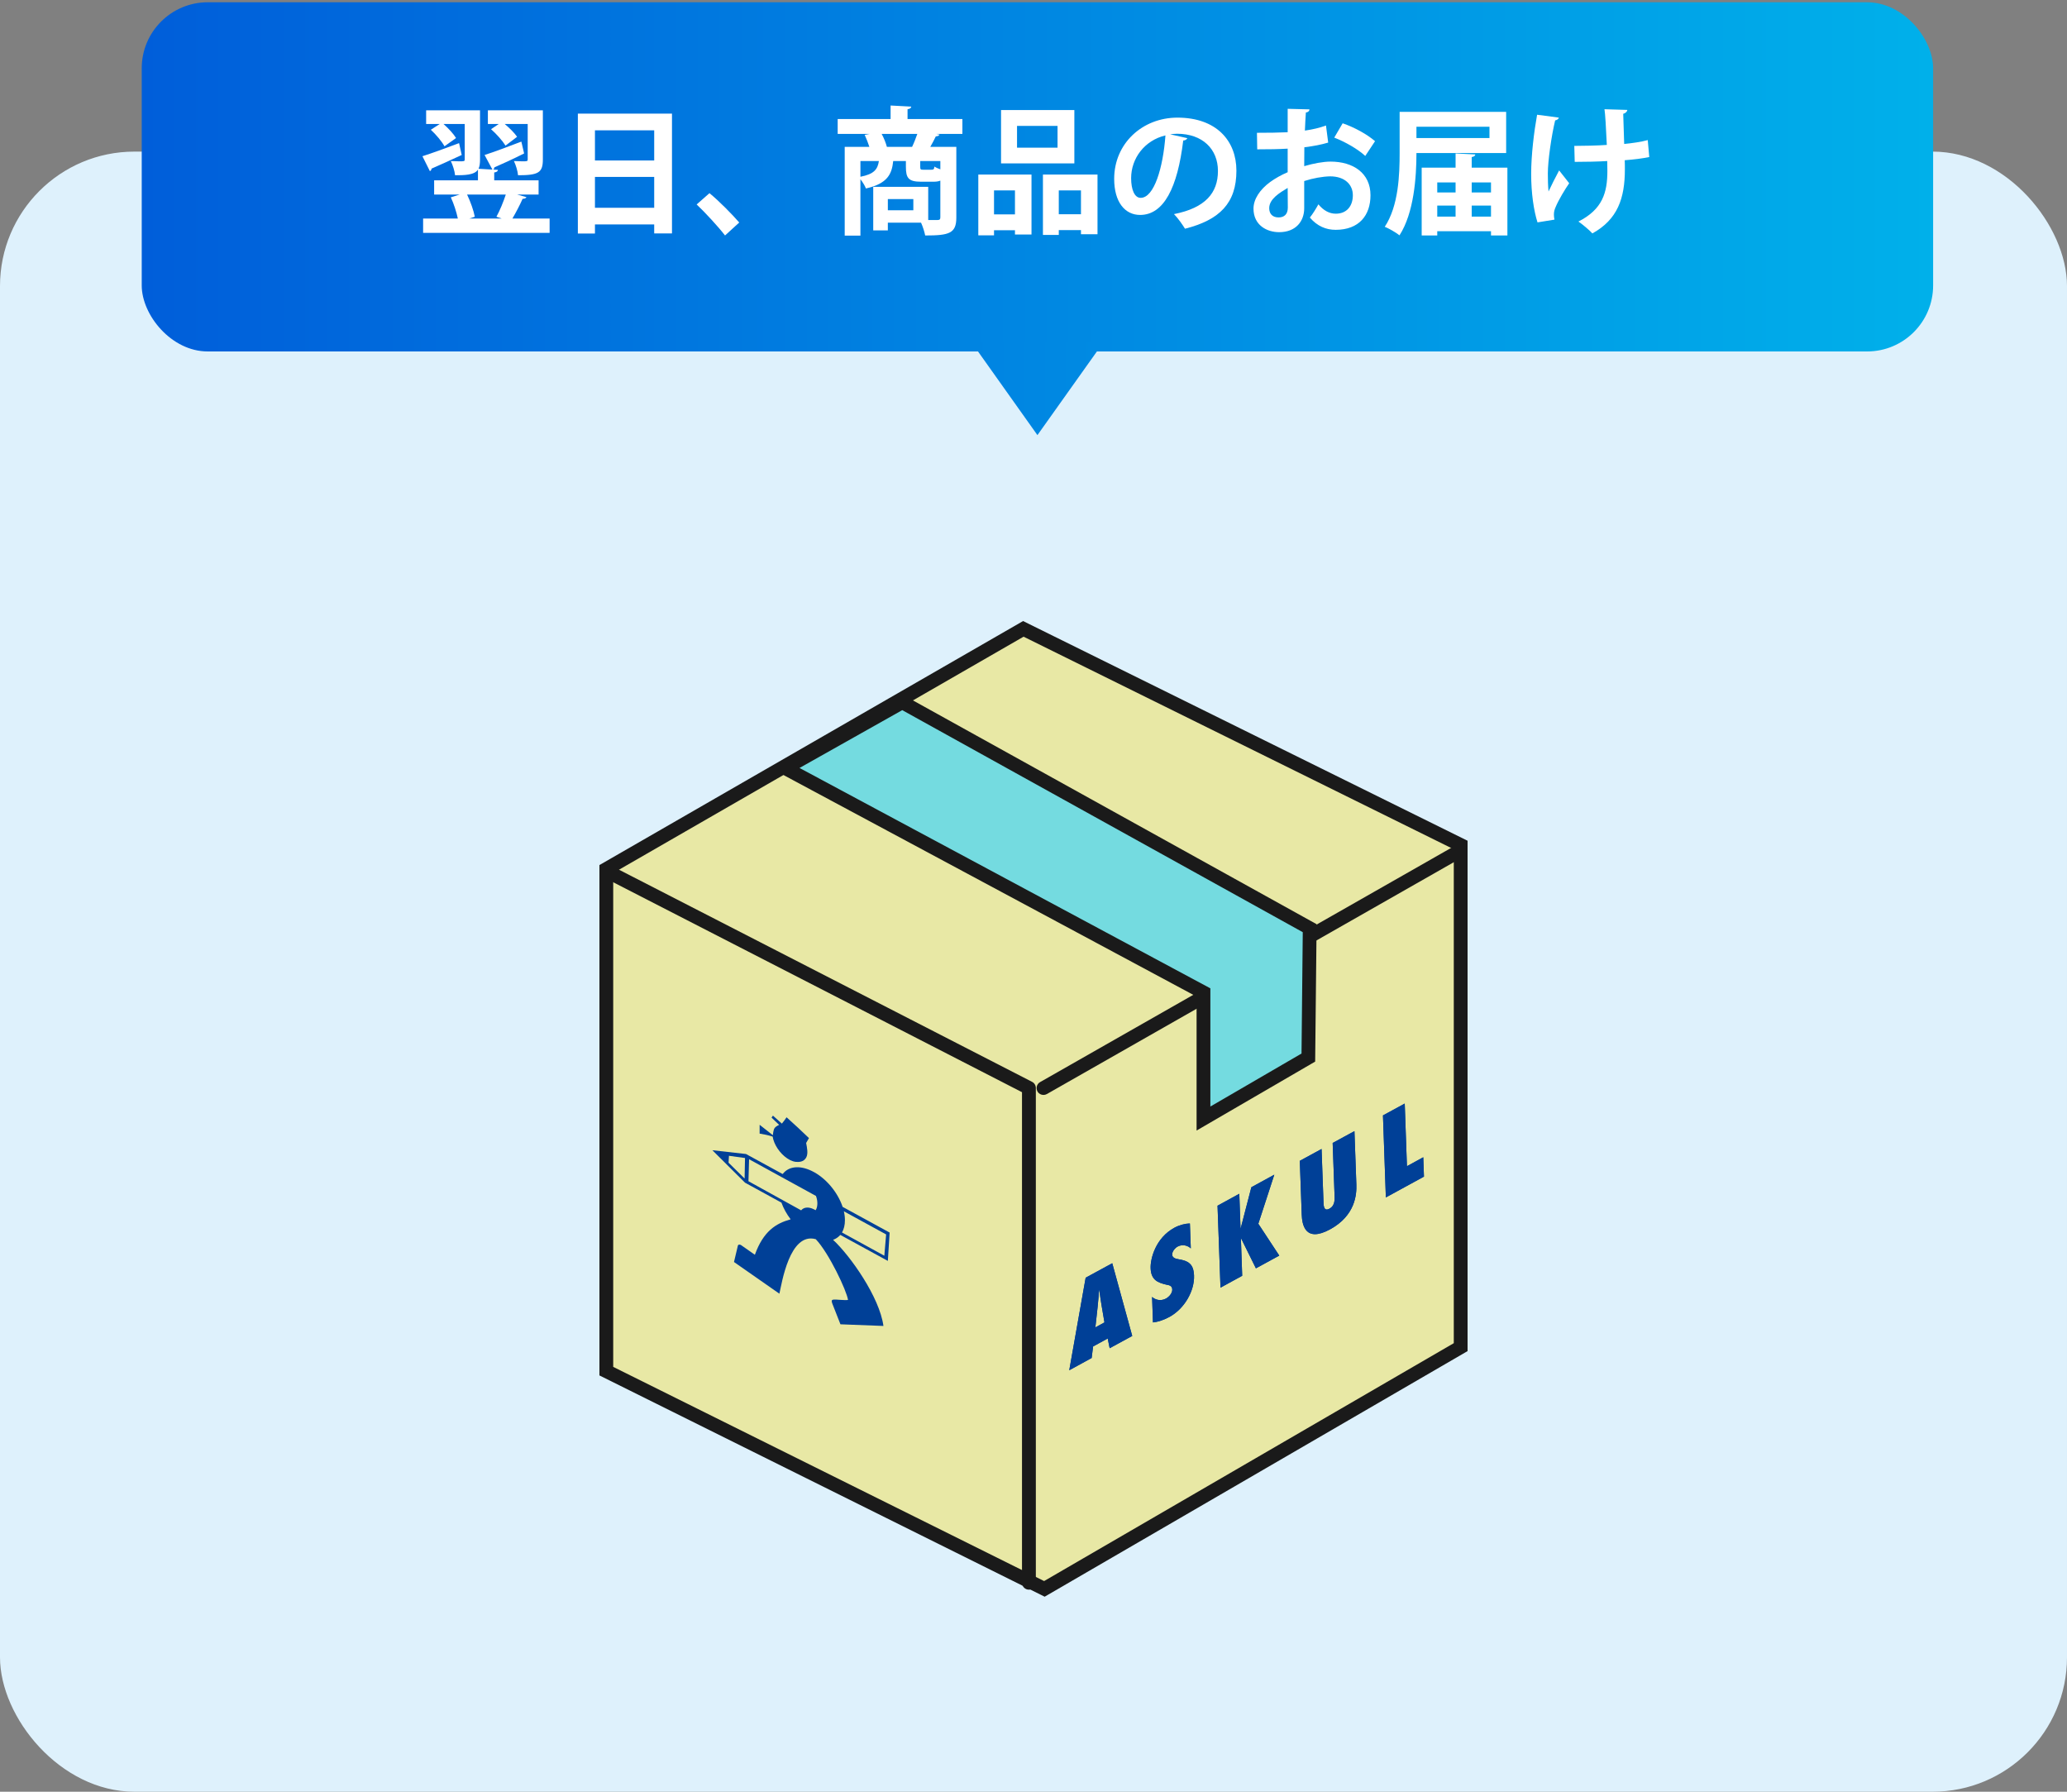
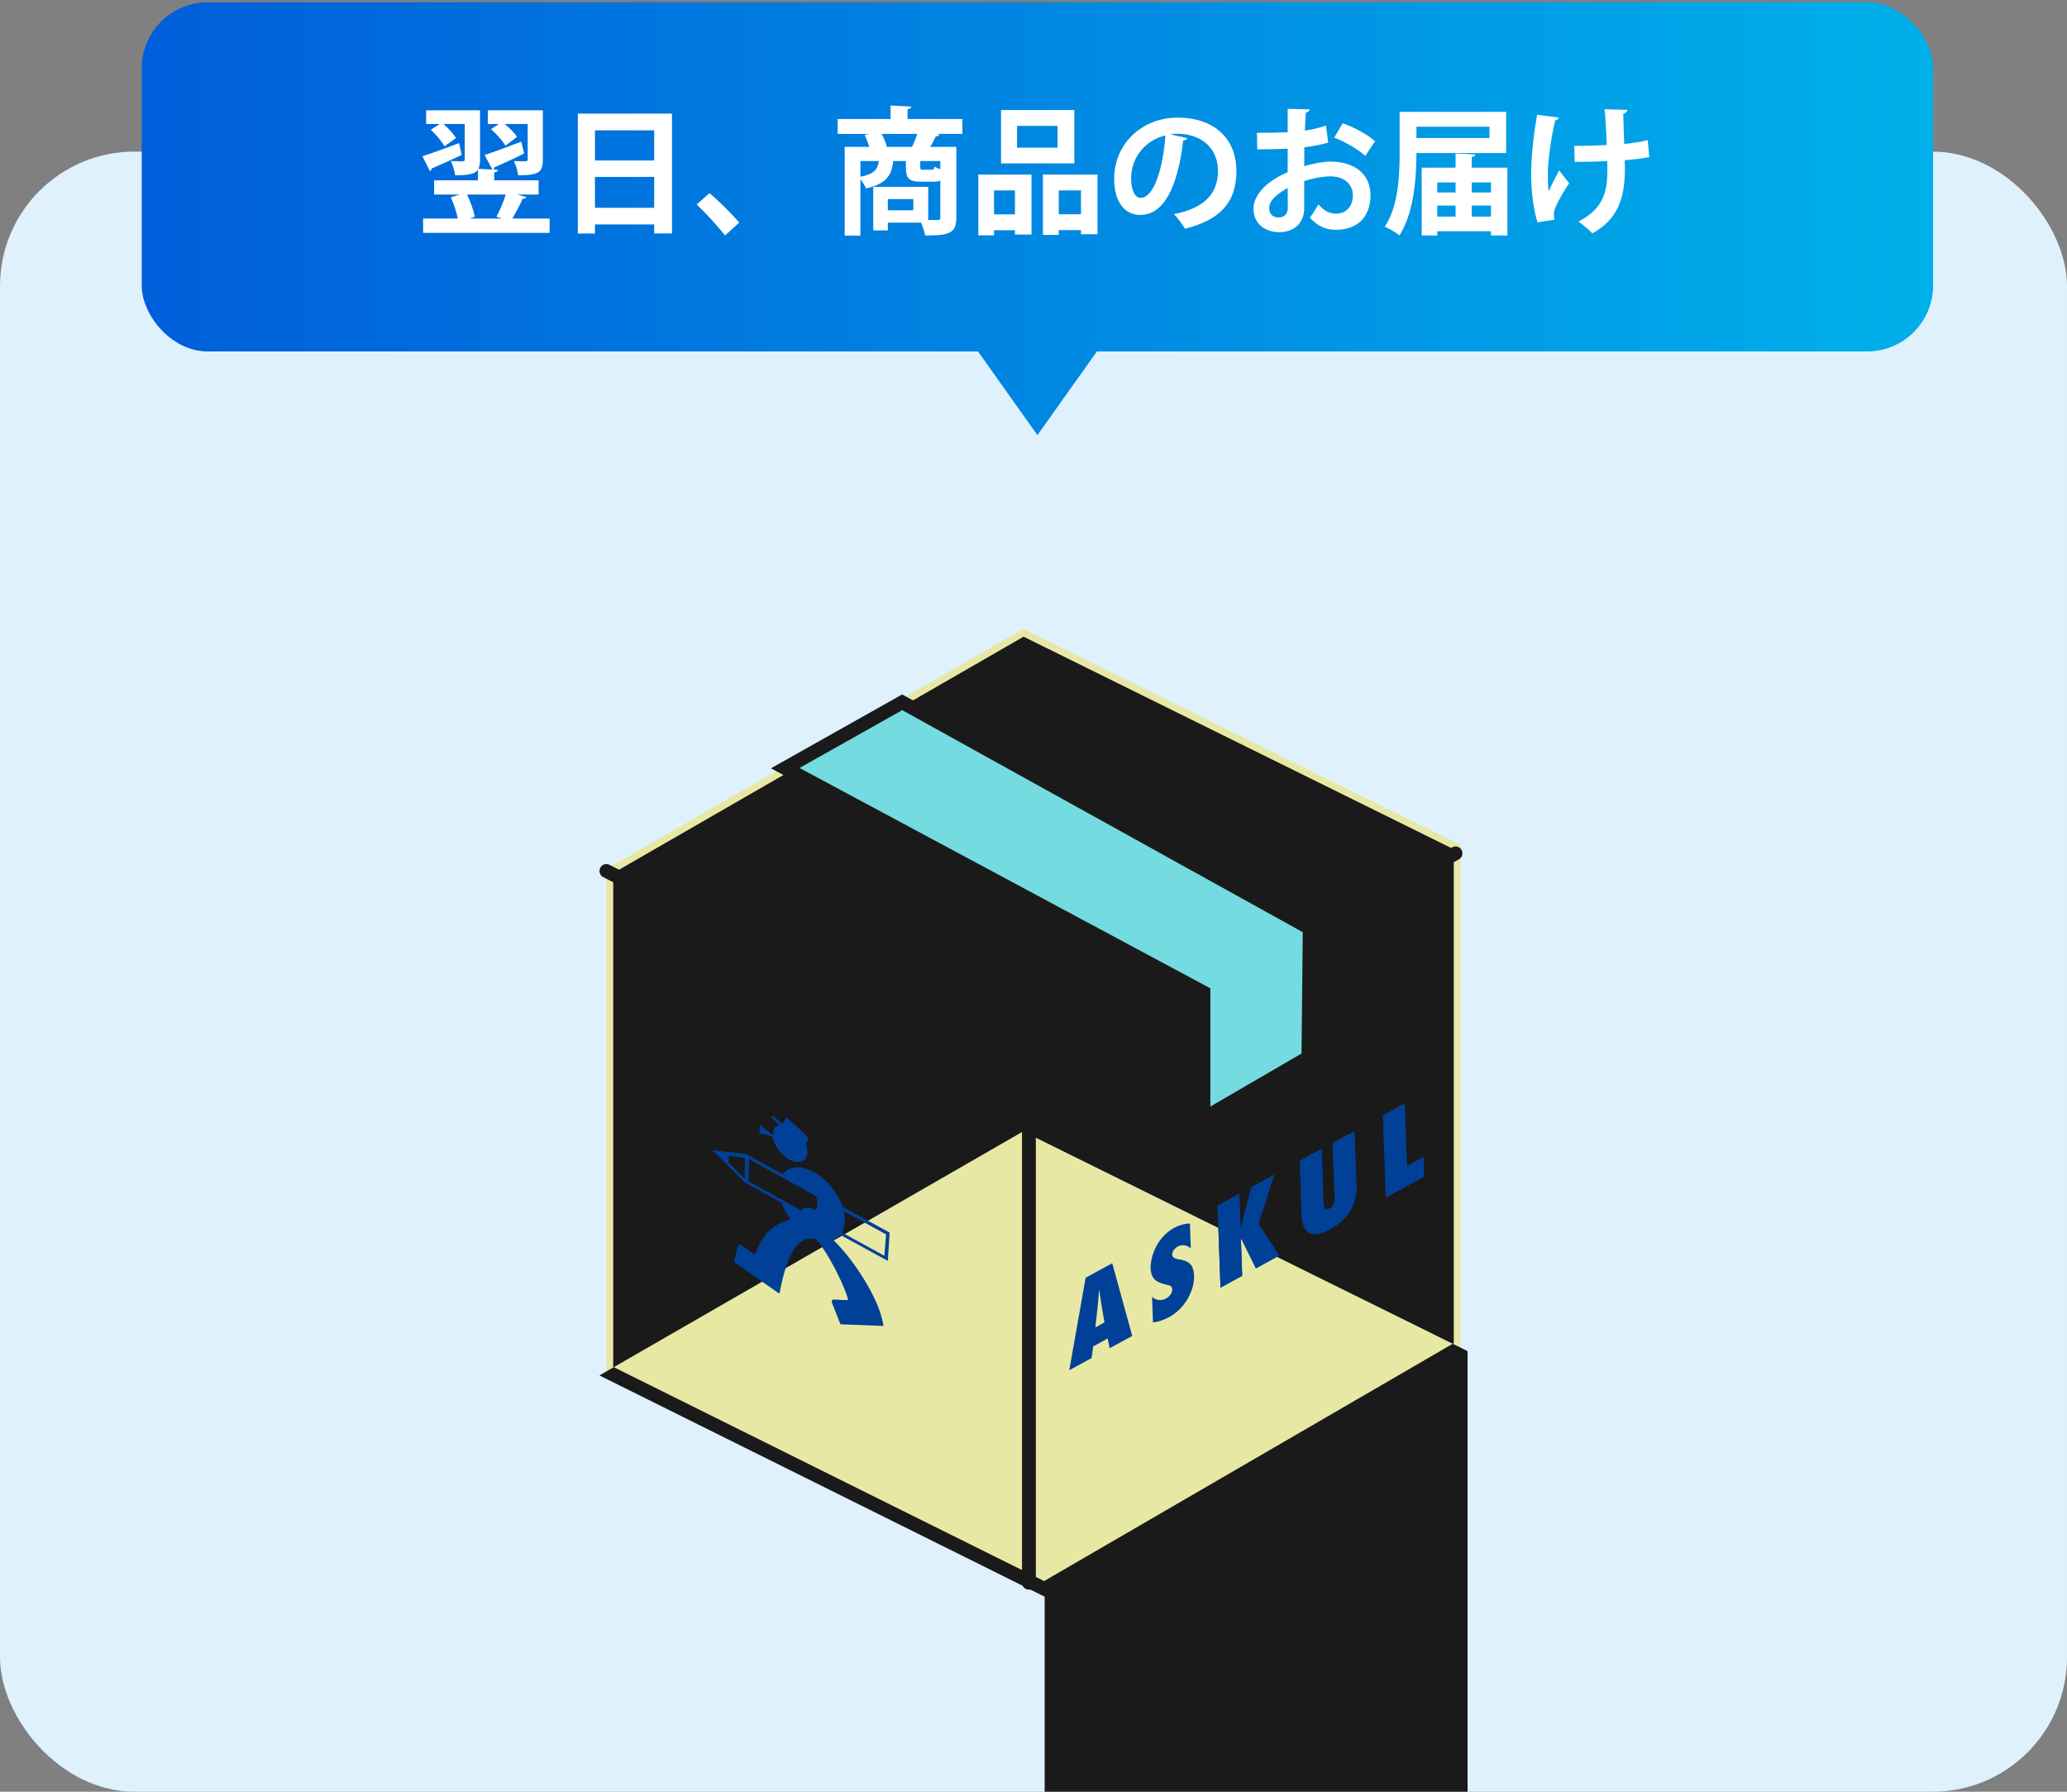
<svg xmlns="http://www.w3.org/2000/svg" xmlns:xlink="http://www.w3.org/1999/xlink" id="_レイヤー_2" viewBox="0 0 300 260">
  <rect x="0" y="0" width="300" height="260" fill="#808080" stroke="none" />
  <defs>
    <style>.cls-1{fill:#fff;}.cls-2{fill:#e8e8a5;}.cls-3{fill:#74dbe0;}.cls-4{fill:url(#_新規グラデーションスウォッチ_1);}.cls-5{fill:url(#_新規グラデーションスウォッチ_1-2);}.cls-6{fill:#e4e7cc;}.cls-7{fill:none;}.cls-8{fill:#004097;}.cls-9{fill:#1a1a1a;}.cls-10{fill:#def1fc;}</style>
    <linearGradient id="_新規グラデーションスウォッチ_1" x1="20.57" y1="25.67" x2="280.1" y2="25.67" gradientUnits="userSpaceOnUse">
      <stop offset="0" stop-color="#005eda" />
      <stop offset="1" stop-color="#00b0ea" />
    </linearGradient>
    <linearGradient id="_新規グラデーションスウォッチ_1-2" x1="27.11" y1="56.4" x2="273.33" y2="56.4" xlink:href="#_新規グラデーションスウォッチ_1" />
  </defs>
  <g id="_レイヤー_1-2">
    <rect class="cls-10" y="22" width="300" height="238" rx="19.51" ry="19.51" />
    <g>
      <rect class="cls-4" x="20.57" y=".33" width="260" height="50.67" rx="9.58" ry="9.58" />
      <polygon class="cls-5" points="141 49.67 150.57 63.14 160.15 49.67 141 49.67" />
      <g>
        <path class="cls-1" d="M61.31,22.67c1.32-.42,3.36-1.16,5.32-1.9l.38,1.72c-1.6,.74-3.26,1.5-4.38,1.98,0,.16-.1,.32-.24,.36l-1.08-2.16Zm15.1,5.94c-.08,.16-.28,.24-.56,.24-.38,.86-.96,1.98-1.48,2.86h5.4v2.08h-18.36v-2.08h5.04c-.2-.94-.58-2.14-1.02-3.08l1.3-.4h-3.72v-2.06h6.36v-1.56c-.5,.82-2.06,.82-3.32,.82-.06-.62-.34-1.48-.62-2.06,.42,.02,.86,.04,1.2,.04,.74,0,.82,0,.82-.28v-5.14h-3.08c.72,.64,1.46,1.44,1.82,2.04l-1.68,1.2c-.36-.68-1.22-1.7-1.98-2.4l1.3-.84h-1.98v-1.98h7.82v7.14c0,.58-.06,1.02-.22,1.34l2.02,.12-1.14-2.12c1.34-.42,3.38-1.2,5.34-1.94l.4,1.72c-1.56,.78-3.2,1.54-4.32,2.02,0,.12-.06,.24-.16,.32l.68,.04c-.02,.2-.16,.32-.54,.38v1.14h6.44v2.06h-3.12l1.36,.38Zm-4.36,2.84c.5-.9,1.02-2.18,1.36-3.22h-5.62c.5,1.04,.96,2.34,1.12,3.22l-.78,.26h4.68l-.76-.26Zm1.32-10.32c-.42-.68-1.32-1.7-2.1-2.38l1.12-.76h-1.58v-1.98h7.98v7.14c0,1.9-.64,2.28-3.6,2.28-.06-.62-.32-1.48-.6-2.06,.42,.02,.86,.04,1.18,.04,.74,0,.82,0,.82-.3v-5.12h-3.34c.72,.6,1.42,1.3,1.8,1.86l-1.68,1.28Z" />
        <path class="cls-1" d="M83.87,16.49h13.66v17.38h-2.58v-1.3h-8.6v1.32h-2.48V16.49Zm11.08,2.42h-8.6v4.38h8.6v-4.38Zm-8.6,11.24h8.6v-4.48h-8.6v4.48Z" />
        <path class="cls-1" d="M102.97,28.03c1.4,1.14,3.36,3.14,4.32,4.26l-2.06,1.88c-.9-1.18-2.92-3.38-4.12-4.5l1.86-1.64Z" />
        <path class="cls-1" d="M139.68,17.27v2.16h-3.78l.46,.1c-.08,.16-.24,.24-.54,.26-.22,.46-.5,1.02-.8,1.52h3.78v10.26c0,2.3-1.04,2.6-4.52,2.6-.1-.52-.34-1.28-.6-1.86h-4.82v1.12h-2.12v-6.32h7.98v4.82h1.32c.34,0,.44-.1,.44-.4v-5.32c-.28,.12-.62,.16-1.04,.16h-1.74c-1.84,0-2.22-.52-2.22-2.18v-.82h-1.84c-.2,1.88-.8,3.26-3.96,3.98-.14-.38-.48-.94-.8-1.34v8.18h-2.28v-12.88h3.58c-.18-.56-.44-1.22-.68-1.74l.74-.14h-4.66v-2.16h7.68v-1.96l3,.16c-.02,.2-.16,.32-.54,.38v1.42h7.96Zm-14.8,6.1v2.28c1.96-.38,2.5-1.06,2.68-2.28h-2.68Zm3.08-3.94c.34,.62,.62,1.34,.76,1.88h3.66c.28-.58,.54-1.26,.76-1.88h-5.18Zm4.6,11.08v-1.62h-3.7v1.62h3.7Zm2.6-5.88c.32,0,.42-.06,.46-.46,.2,.14,.52,.28,.86,.4v-1.2h-2.92v.8c0,.42,.04,.46,.46,.46h1.14Z" />
        <path class="cls-1" d="M141.99,34.15v-8.82h7.72v8.7h-2.4v-.62h-3.04v.74h-2.28Zm5.32-6.52h-3.04v3.48h3.04v-3.48Zm8.62-11.66v7.74h-10.64v-7.74h10.64Zm-2.44,5.46v-3.16h-5.88v3.16h5.88Zm-2.12,3.9h7.92v8.66h-2.4v-.6h-3.22v.7h-2.3v-8.76Zm2.3,5.76h3.22v-3.46h-3.22v3.46Z" />
        <path class="cls-1" d="M172.33,20.05c-.08,.18-.32,.34-.6,.34-.82,6.84-2.82,10.8-6.26,10.8-2.18,0-3.76-1.84-3.76-5.24,0-5.12,4.08-8.88,9.18-8.88,5.66,0,8.56,3.36,8.56,7.7,0,4.7-2.42,7.14-7.46,8.42-.38-.6-.94-1.44-1.6-2.12,4.56-.9,6.38-3.08,6.38-6.26s-2.24-5.4-5.92-5.4c-.36,0-.68,.04-1.02,.08l2.5,.56Zm-3.18-.4c-3.04,.72-4.98,3.34-4.98,6.2,0,1.68,.5,2.86,1.38,2.86,1.96,0,3.26-4.38,3.6-9.06Z" />
        <path class="cls-1" d="M192.77,20.69c-1,.3-2.14,.52-3.46,.68,0,.94-.02,1.9-.02,2.74,1.36-.4,2.78-.66,3.82-.66,3.28,0,5.8,1.66,5.8,4.88,0,2.9-1.64,5.02-5.06,5.02-1.38,0-2.66-.52-3.74-1.78,.42-.52,.9-1.3,1.24-1.92,.74,.9,1.6,1.36,2.52,1.36,1.62,0,2.48-1.14,2.48-2.68s-1.16-2.74-3.3-2.74c-1.08,.02-2.46,.26-3.76,.68v3.96c0,1.84-1.18,3.46-3.64,3.46-1.74,0-3.72-.98-3.72-3.42,0-1.36,.92-2.76,2.42-3.86,.72-.52,1.6-1.02,2.54-1.42v-3.42c-1.32,.08-2.8,.1-4.42,.1l-.04-2.4c1.66,0,3.14-.02,4.46-.08v-3.4l3.16,.08c0,.24-.2,.42-.52,.46-.06,.78-.1,1.7-.14,2.62,1.12-.16,2.16-.4,3.06-.74l.32,2.48Zm-5.88,6.58c-1.16,.7-2.68,1.6-2.68,2.94,0,.82,.48,1.34,1.36,1.34,.82,0,1.34-.46,1.34-1.42,0-.5,0-1.68-.02-2.86Zm11.26-4.64c-1.08-1-2.9-2.04-4.5-2.66l1.22-2.08c1.74,.6,3.58,1.62,4.7,2.6l-1.42,2.14Z" />
        <path class="cls-1" d="M218.6,22.21h-13.02c0,3.5-.36,8.68-2.46,11.94-.46-.38-1.54-1-2.14-1.24,2.02-3.06,2.16-7.58,2.16-10.76v-5.92h15.46v5.98Zm-2.42-3.82h-10.6v1.64h10.6v-1.64Zm-2.58,5.94h5.18v9.84h-2.38v-.62h-7.8v.62h-2.26v-9.84h4.92v-2.06l2.86,.14c-.02,.2-.16,.32-.52,.38v1.54Zm-2.34,2.14h-2.66v1.46h2.66v-1.46Zm-2.66,3.36v1.6h2.66v-1.6h-2.66Zm7.8-3.36h-2.8v1.46h2.8v-1.46Zm-2.8,4.96h2.8v-1.6h-2.8v1.6Z" />
        <path class="cls-1" d="M226.25,17.07c-.04,.2-.28,.36-.54,.4-.54,2.26-1.06,5.86-1.06,7.7,0,.86,.02,1.8,.1,2.62,.34-.74,1.04-2.14,1.54-3.06l1.46,1.86c-.56,.8-1.56,2.44-1.98,3.48-.16,.36-.24,.68-.24,1.06,0,.22,.02,.46,.08,.74l-2.46,.4c-.54-1.7-.92-4.22-.92-7.02s.42-6.14,.86-8.6l3.16,.42Zm2.24,4.1c1.1,0,3.44-.04,4.72-.14-.1-2.32-.24-4.62-.34-5.18l3.32,.1c-.02,.22-.24,.48-.6,.56,.02,.94,.08,2.7,.14,4.38,1.08-.1,2.5-.3,3.42-.56l.22,2.46c-.98,.2-2.2,.36-3.56,.46,.02,.22,.02,1.1,.02,1.32,0,4.18-1.04,7.28-4.72,9.3-.34-.4-1.5-1.38-2.02-1.72,3.5-1.78,4.2-4.2,4.2-7.34l-.02-1.44c-1.22,.08-3.16,.12-4.72,.12l-.06-2.32Z" />
      </g>
    </g>
    <g>
      <g>
        <path class="cls-2" d="M88,126.11v72.86l63.58,31.6,60.42-35.08V122.62l-63.47-31.36-60.53,34.85Z" />
-         <path class="cls-9" d="M151.62,231.7l-.48-.24-64.14-31.87V125.53l61.49-35.41,.48,.24,64.03,31.64v74.06l-61.38,35.64Zm-62.62-33.35l62.54,31.08,59.46-34.52V123.24l-62.44-30.85-59.56,34.3v71.67Z" />
+         <path class="cls-9" d="M151.62,231.7l-.48-.24-64.14-31.87l61.49-35.41,.48,.24,64.03,31.64v74.06l-61.38,35.64Zm-62.62-33.35l62.54,31.08,59.46-34.52V123.24l-62.44-30.85-59.56,34.3v71.67Z" />
      </g>
      <path class="cls-9" d="M149.33,230.68c-.55,0-1-.45-1-1v-71.19l-60.78-31.21c-.49-.25-.68-.86-.43-1.35,.25-.49,.85-.68,1.35-.43l61.33,31.49c.33,.17,.54,.51,.54,.89v71.8c0,.55-.45,1-1,1Z" />
      <g>
        <line class="cls-6" x1="211.27" y1="123.81" x2="151.45" y2="157.89" />
        <path class="cls-9" d="M151.45,158.89c-.35,0-.69-.18-.87-.5-.27-.48-.11-1.09,.37-1.36l59.81-34.07c.48-.27,1.09-.11,1.36,.37,.27,.48,.11,1.09-.37,1.36l-59.81,34.07c-.16,.09-.33,.13-.49,.13Z" />
      </g>
      <g>
-         <path class="cls-8" d="M167.2,188.19c.46,.42,1.24,.67,2.04,.24,.43-.24,.92-.78,.9-1.3-.01-.28-.11-.44-.27-.53-.15-.1-.34-.14-.54-.17-.64-.15-1.2-.31-1.62-.66-.41-.34-.68-.87-.71-1.74-.05-1.39,.73-4.39,3.43-5.86,.76-.41,1.59-.62,2.27-.63l.13,3.62c-.4-.4-1.18-.66-1.91-.27-.37,.2-.81,.71-.79,1.17,0,.26,.16,.4,.33,.5,.18,.1,.42,.13,.59,.17,.68,.11,1.23,.27,1.6,.61,.39,.33,.61,.85,.65,1.76,.08,2.21-1.37,4.8-3.57,6-.81,.44-1.63,.72-2.39,.8l-.13-3.72Z" />
        <polygon class="cls-8" points="182.28 184.05 180.11 179.66 180.13 179.65 180.1 179.67 180.29 185.13 177.14 186.85 176.71 174.96 179.87 173.23 180.05 178.29 180.03 178.3 180.05 178.29 180.02 178.34 180.02 178.31 180.06 178.29 181.62 172.28 184.95 170.46 182.63 177.58 185.67 182.2 182.28 184.05" />
        <path class="cls-8" d="M196.58,164.12l.28,7.78c.05,1.43-.15,4.49-3.81,6.49-3.66,1.99-4.07-.73-4.12-2.16l-.28-7.78,3.16-1.72,.27,7.48c.01,.32,.01,.73,.11,1,.11,.28,.32,.42,.75,.19,.45-.24,.64-.61,.71-.96,.08-.38,.05-.78,.04-1.09l-.27-7.49,3.16-1.72Z" />
        <polygon class="cls-8" points="201.14 173.76 200.72 161.86 203.88 160.14 204.2 169.23 206.57 167.93 206.67 170.74 201.14 173.76" />
-         <path class="cls-8" d="M160.3,191.9l-.44-2.58c-.12-.69-.21-1.41-.31-2.12l-.03,.02c-.07,.79-.12,1.59-.21,2.4l-.33,3,1.33-.73Zm.75,3.73l-.28-1.4-2.12,1.16-.21,1.67-3.25,1.78,2.38-13.43,3.86-2.1,2.9,10.55-3.27,1.78Z" />
        <g>
          <path class="cls-8" d="M160.3,191.9l-.44-2.58c-.12-.69-.21-1.41-.31-2.12l-.03,.02c-.07,.79-.12,1.59-.21,2.4l-.33,3,1.33-.73Zm.75,3.73l-.28-1.4-2.12,1.16-.21,1.67-3.25,1.78,2.38-13.43,3.86-2.1,2.9,10.55-3.27,1.78Z" />
          <path class="cls-8" d="M167.2,188.19c.46,.42,1.24,.67,2.04,.24,.43-.24,.92-.78,.9-1.3-.01-.28-.11-.44-.27-.53-.15-.1-.34-.14-.54-.17-.64-.15-1.2-.31-1.62-.66-.41-.34-.68-.87-.71-1.74-.05-1.39,.73-4.39,3.43-5.86,.76-.41,1.59-.62,2.27-.63l.13,3.62c-.4-.4-1.18-.66-1.91-.27-.37,.2-.81,.71-.79,1.17,0,.26,.16,.4,.33,.5,.18,.1,.42,.13,.59,.17,.68,.11,1.23,.27,1.6,.61,.39,.33,.61,.85,.65,1.76,.08,2.21-1.37,4.8-3.57,6-.81,.44-1.63,.72-2.39,.8l-.13-3.72Z" />
          <polygon class="cls-8" points="182.28 184.05 180.11 179.66 180.13 179.65 180.1 179.67 180.29 185.13 177.14 186.85 176.71 174.96 179.87 173.23 180.05 178.29 180.03 178.3 180.05 178.29 180.02 178.34 180.02 178.31 180.06 178.29 181.62 172.28 184.95 170.46 182.63 177.58 185.67 182.2 182.28 184.05" />
          <path class="cls-8" d="M196.58,164.12l.28,7.78c.05,1.43-.15,4.49-3.81,6.49-3.66,1.99-4.07-.73-4.12-2.16l-.28-7.78,3.16-1.72,.27,7.48c.01,.32,.01,.73,.11,1,.11,.28,.32,.42,.75,.19,.45-.24,.64-.61,.71-.96,.08-.38,.05-.78,.04-1.09l-.27-7.49,3.16-1.72Z" />
          <polygon class="cls-8" points="201.14 173.76 200.72 161.86 203.88 160.14 204.2 169.23 206.57 167.93 206.67 170.74 201.14 173.76" />
        </g>
      </g>
      <g>
        <path class="cls-8" d="M112.14,164.92c.17,1.14,1.03,2.45,2.12,3.18,.58,.39,1.11,.54,1.61,.51,.54-.02,.93-.23,1.16-.68,.28-.54,.1-1.41-.03-2.07,.13-.22,.24-.43,.41-.71-1.07-1.02-2.14-2.04-3.25-3.02-.21,.34-.45,.63-.68,.92-.65-.57-.76-.67-1.3-1.16-.08,.1-.1,.14-.2,.29,.3,.28,.72,.68,1.1,1.05-.29,.16-.59,.27-.74,.62-.1,.26-.17,.79-.17,.88-.64-.49-1.3-1.02-1.92-1.51,0,.57,0,.65,0,1.28,.67,.11,1.19,.21,1.88,.43" />
        <path class="cls-8" d="M118.37,175.61h0c-.09-.05-.18-.1-.27-.14-.77-.38-1.45-.29-1.82,.16h-.01s-7.64-4.22-7.64-4.22l.09-3.19,9.68,5.31h.02c.32,.81,.25,1.67-.04,2.08m-10.31-4.59l-2.33-2.3,.06-1,2.33,.32-.06,2.98Zm14.14,7.82c.27-.47,.42-1.07,.42-1.77,0-.42-.05-.87-.16-1.32v.02s6.14,3.36,6.14,3.36l-.26,3.09-6.16-3.38h.02Zm-.25,.36l6.9,3.77,.26-4.11-6.75-3.69-.07-.03c-.71-2.13-2.45-4.24-4.48-5.22-1.81-.88-3.39-.65-4.21,.43h-.05s-5.29-2.89-5.29-2.89l-4.88-.55,4.74,4.71,5.26,2.88h.02c.3,.84,.76,1.67,1.33,2.42l-.02,.03c-2.09,.57-3.93,1.71-5.16,5.13-.68-.47-2.03-1.42-2.03-1.42,0,0-.38-.17-.44,.11-.3,1.28-.56,2.36-.56,2.36l6.59,4.6c.35-1.51,1.48-8.97,5.28-7.91,1.92,2.02,4.5,7.51,4.68,8.82-.54,.07-1.92-.1-2.04-.06-.19,.05-.49-.03-.21,.66,.15,.37,1.15,2.93,1.15,2.93l6.24,.24c-.56-4.17-4.79-10.16-7.3-12.49h-.03c.43-.15,.79-.4,1.08-.73" />
      </g>
      <g>
        <polygon class="cls-3" points="189.89 153.46 174.67 162.31 174.67 144.01 113.96 111.46 130.94 101.9 190.08 134.68 189.89 153.46" />
        <path class="cls-9" d="M173.67,164.05v-19.43l-61.78-33.13,19.05-10.72,60.15,33.34-.21,19.94-17.22,10.01Zm-57.63-52.61l59.63,31.98v17.15l13.23-7.69,.18-17.61-58.13-32.22-14.91,8.39Z" />
      </g>
    </g>
    <rect id="_スライス_" class="cls-7" width="300" height="260" />
  </g>
</svg>